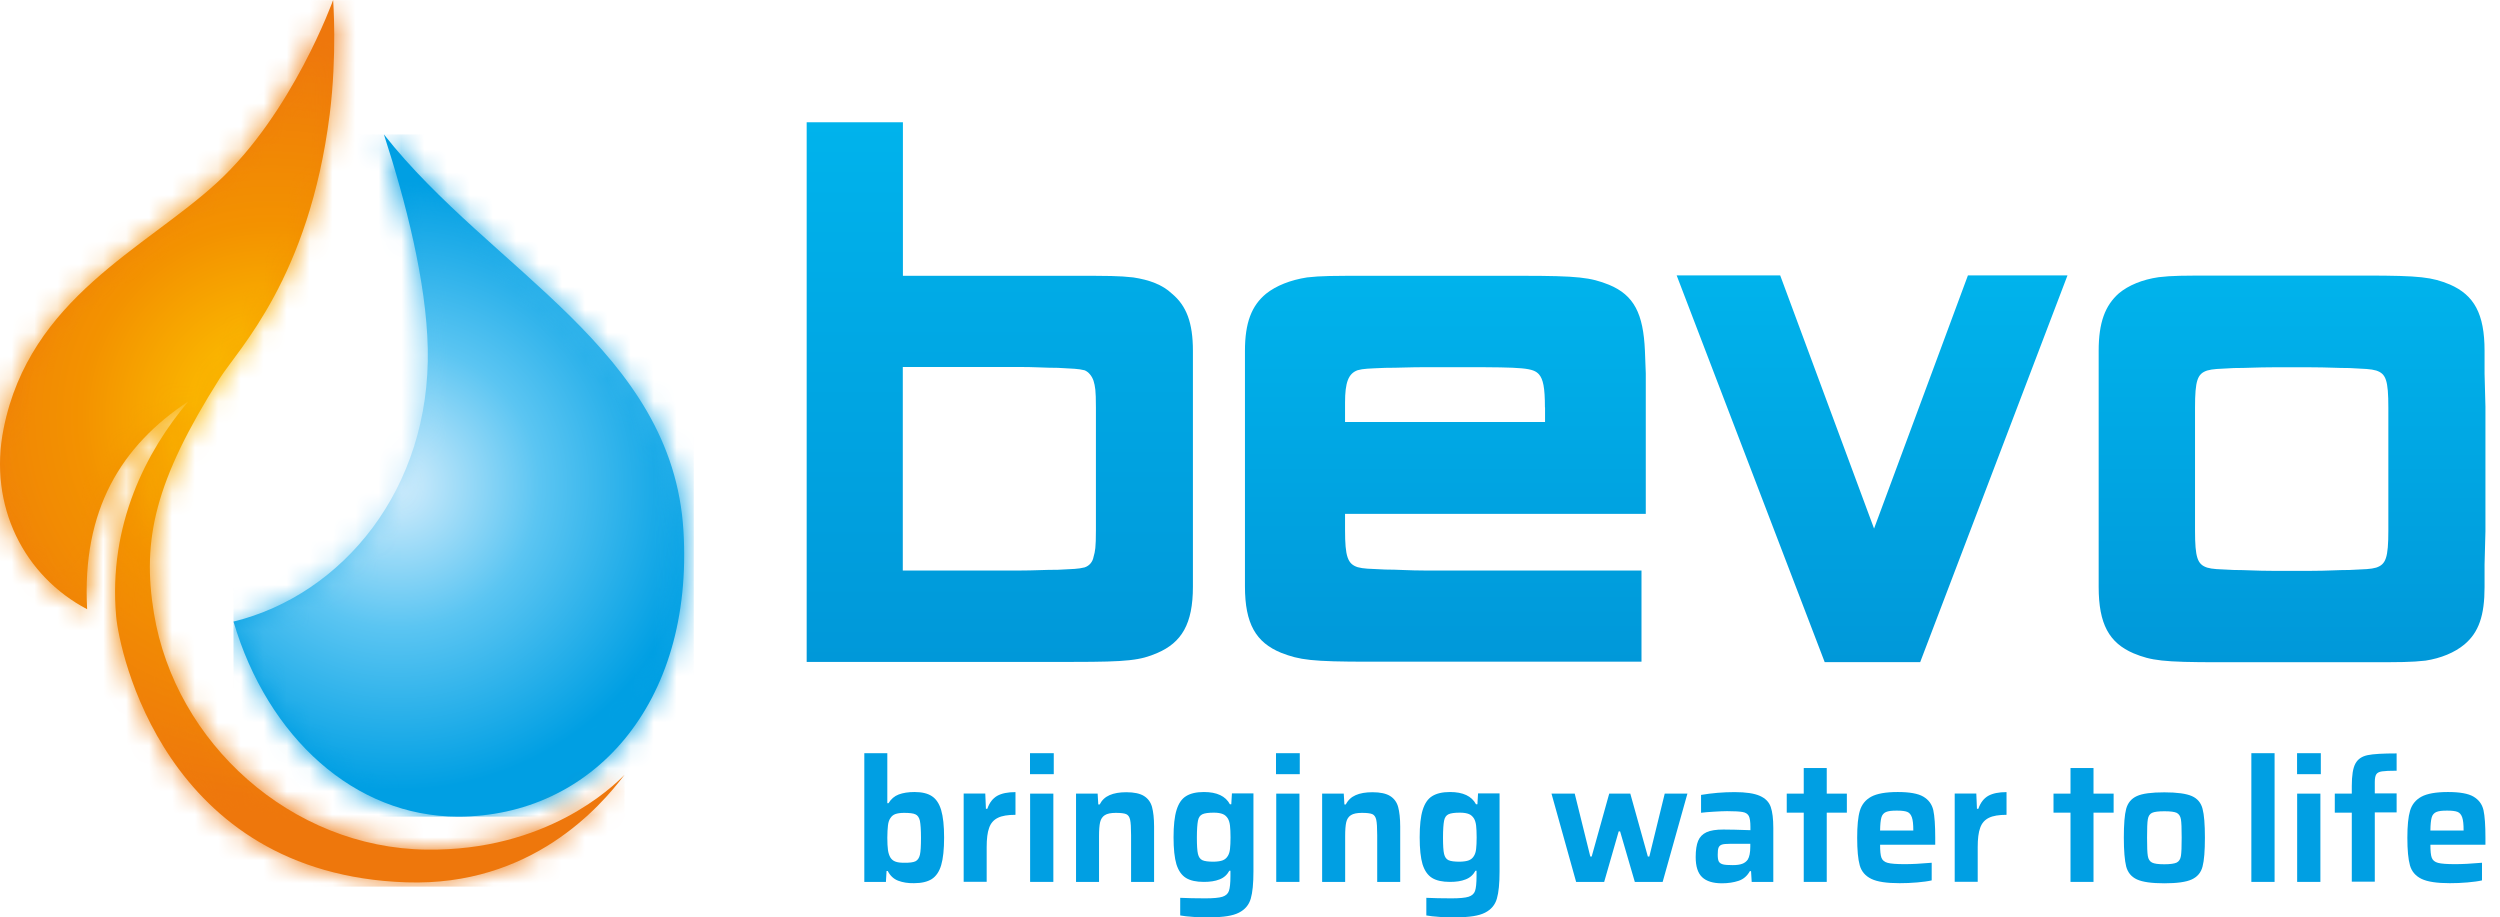
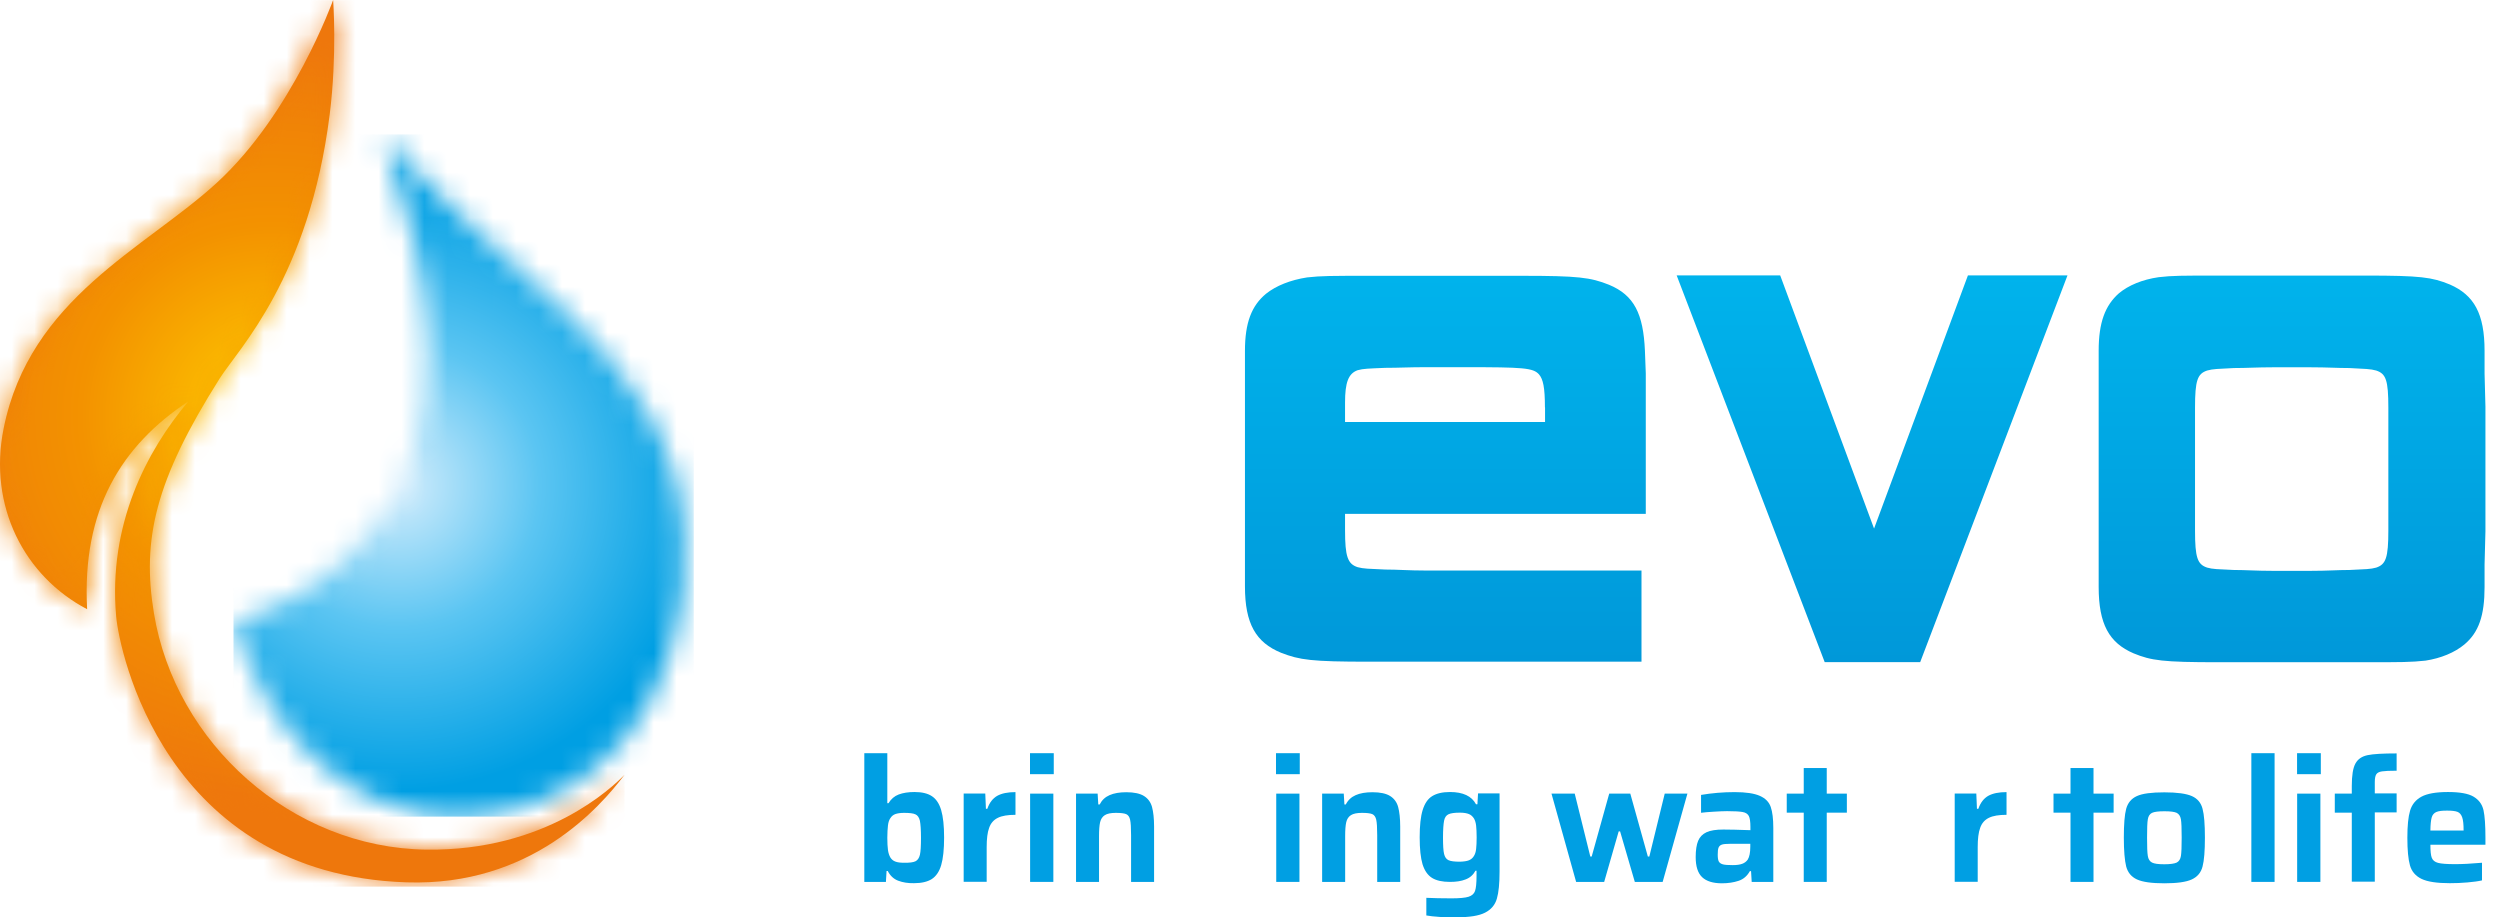
<svg xmlns="http://www.w3.org/2000/svg" width="109" height="40" viewBox="0 0 109 40" fill="none">
  <path d="M61.241 28.85H59.699C57.172 28.85 56.666 28.775 55.855 28.461C54.758 28.011 54.28 27.195 54.28 25.568V24.593V23.149V17.725V16.281V15.297C54.28 14.069 54.57 13.328 55.198 12.808C55.639 12.456 56.263 12.208 56.989 12.095C57.613 12.025 58.053 12.025 59.699 12.025H61.241H64.795H66.337C68.822 12.025 69.342 12.095 70.148 12.414C71.25 12.869 71.649 13.68 71.719 15.297L71.756 16.281V17.725V22.404H58.644V23.112C58.644 24.265 58.757 24.588 59.193 24.729C59.45 24.799 59.666 24.799 60.397 24.832C60.946 24.832 61.424 24.875 62.155 24.875H71.569V28.85H61.241ZM67.359 17.763C67.359 16.886 67.279 16.535 67.101 16.324C66.843 16.038 66.44 16.009 63.838 16.009H62.155C61.424 16.009 61.016 16.038 60.397 16.038C59.666 16.07 59.446 16.07 59.193 16.141C58.789 16.286 58.644 16.675 58.644 17.552V17.763V18.4H67.364V17.763H67.359Z" fill="url(#paint0_linear_646_84)" />
-   <path d="M52.011 15.297V16.286V17.73V23.154V24.598V25.582C52.011 27.204 51.518 28.015 50.459 28.47C49.718 28.789 49.193 28.859 46.793 28.859H45.311H35.171V5.33H39.367V12.025H45.316H46.797C48.349 12.025 48.771 12.025 49.409 12.095C50.112 12.203 50.679 12.409 51.096 12.803C51.729 13.328 52.011 14.069 52.011 15.297ZM47.782 17.767C47.782 16.994 47.749 16.853 47.679 16.605C47.609 16.394 47.463 16.216 47.29 16.145C47.008 16.075 46.797 16.075 46.127 16.038C45.565 16.038 45.138 16 44.435 16H39.362V24.875H44.435C45.138 24.875 45.494 24.842 46.127 24.842C46.793 24.809 47.008 24.809 47.29 24.738C47.501 24.668 47.641 24.495 47.679 24.279C47.749 24.031 47.782 23.89 47.782 23.112V22.554V21.429V19.455V18.325V17.767Z" fill="url(#paint1_linear_646_84)" />
  <path d="M83.72 28.869H79.557L73.102 12.006H77.616L81.709 23.046L85.802 12.006H90.143L83.72 28.869Z" fill="url(#paint2_linear_646_84)" />
  <path d="M108.327 24.612V25.596C108.327 26.829 108.079 27.57 107.446 28.1C107.024 28.451 106.424 28.7 105.754 28.803C105.121 28.873 104.694 28.873 103.142 28.873H101.661H98.206H96.725C94.292 28.873 93.799 28.803 93.021 28.484C91.962 28.029 91.502 27.214 91.502 25.592V24.607V23.159V17.73V16.281V15.292C91.502 14.059 91.784 13.319 92.383 12.789C92.805 12.437 93.406 12.189 94.113 12.086C94.713 12.015 95.135 12.015 96.725 12.015H98.206H101.661H103.142C105.543 12.015 106.035 12.086 106.813 12.404C107.868 12.864 108.327 13.675 108.327 15.297V16.286L108.365 17.735V23.163L108.327 24.612ZM104.132 22.563V21.438V19.465V18.339V17.777C104.132 16.577 104.029 16.296 103.602 16.155C103.353 16.084 103.142 16.084 102.439 16.047C101.872 16.047 101.488 16.014 100.747 16.014H99.087C98.384 16.014 97.995 16.047 97.395 16.047C96.687 16.084 96.481 16.084 96.232 16.155C95.811 16.296 95.703 16.577 95.703 17.777V18.339V19.465V21.438V22.563V23.126C95.703 24.326 95.811 24.607 96.232 24.748C96.476 24.818 96.687 24.818 97.395 24.851C97.925 24.851 98.384 24.889 99.087 24.889H100.747C101.488 24.889 101.91 24.851 102.439 24.851C103.142 24.818 103.353 24.818 103.602 24.748C104.024 24.607 104.132 24.321 104.132 23.126V22.563Z" fill="url(#paint3_linear_646_84)" />
-   <path d="M18.651 15.198C18.777 21.316 14.938 25.934 10.18 27.101C11.675 32.164 15.477 35.605 19.968 35.605C25.786 35.605 30.254 30.735 29.799 23.149C29.33 15.255 21.426 11.814 16.738 5.86C17.685 8.771 18.59 12.273 18.651 15.198Z" fill="url(#paint4_radial_646_84)" />
  <mask id="mask0_646_84" style="mask-type:luminance" maskUnits="userSpaceOnUse" x="10" y="5" width="20" height="31">
-     <path d="M18.651 15.198C18.777 21.316 14.938 25.934 10.18 27.101C11.675 32.164 15.477 35.605 19.968 35.605C25.786 35.605 30.254 30.735 29.799 23.149C29.33 15.255 21.426 11.814 16.738 5.86C17.685 8.771 18.59 12.273 18.651 15.198Z" fill="white" />
+     <path d="M18.651 15.198C18.777 21.316 14.938 25.934 10.18 27.101C11.675 32.164 15.477 35.605 19.968 35.605C25.786 35.605 30.254 30.735 29.799 23.149C29.33 15.255 21.426 11.814 16.738 5.86C17.685 8.771 18.59 12.273 18.651 15.198" fill="white" />
  </mask>
  <g mask="url(#mask0_646_84)">
    <path d="M30.249 5.86H10.18V35.605H30.249V5.86Z" fill="url(#paint5_radial_646_84)" />
  </g>
  <path d="M9.453 7.97C6.317 10.843 1.296 12.995 0.157 18.686C-0.523 22.071 1.066 25.128 3.799 26.562C3.565 22.23 5.281 19.441 8.215 17.496C6.392 19.657 4.709 22.873 5.065 26.881C5.192 28.316 7.142 38.113 17.718 38.47C23.165 38.653 26.17 35.179 27.23 33.782C26.695 34.325 23.812 37.11 18.595 37.044C12.697 36.969 7.639 32.389 6.711 26.736C6.181 23.52 6.757 20.969 9.575 16.506C10.4 15.203 13.475 12.123 14.375 4.988C14.704 2.377 14.525 0 14.525 0C14.525 0 12.753 4.946 9.453 7.97Z" fill="url(#paint6_radial_646_84)" />
  <mask id="mask1_646_84" style="mask-type:luminance" maskUnits="userSpaceOnUse" x="0" y="0" width="28" height="39">
    <path d="M9.453 7.97C6.317 10.843 1.296 12.995 0.157 18.686C-0.523 22.071 1.066 25.128 3.799 26.562C3.565 22.23 5.281 19.441 8.215 17.496C6.392 19.657 4.709 22.873 5.065 26.881C5.192 28.316 7.142 38.113 17.718 38.47C23.165 38.653 26.17 35.179 27.23 33.782C26.695 34.325 23.812 37.11 18.595 37.044C12.697 36.969 7.639 32.389 6.711 26.736C6.181 23.52 6.757 20.969 9.575 16.506C10.4 15.203 13.475 12.123 14.375 4.988C14.704 2.377 14.525 0 14.525 0C14.525 0 12.753 4.946 9.453 7.97Z" fill="white" />
  </mask>
  <g mask="url(#mask1_646_84)">
    <path d="M27.23 0.009H-0.518V38.657H27.23V0.009Z" fill="url(#paint7_radial_646_84)" />
  </g>
  <path d="M39.161 38.399C38.964 38.324 38.814 38.184 38.706 37.977H38.654L38.626 38.451H37.684V32.839H38.687V35.019H38.739C38.851 34.836 38.997 34.71 39.184 34.639C39.372 34.569 39.602 34.532 39.873 34.532C40.197 34.532 40.45 34.593 40.633 34.715C40.816 34.836 40.952 35.038 41.036 35.324C41.12 35.61 41.163 36.008 41.163 36.519C41.163 37.03 41.12 37.434 41.036 37.72C40.952 38.005 40.811 38.207 40.623 38.329C40.436 38.446 40.178 38.507 39.85 38.507C39.587 38.512 39.358 38.474 39.161 38.399ZM39.916 37.551C40.009 37.504 40.075 37.41 40.108 37.27C40.141 37.129 40.155 36.88 40.155 36.524C40.155 36.177 40.136 35.933 40.108 35.788C40.075 35.643 40.009 35.549 39.916 35.507C39.822 35.46 39.653 35.441 39.419 35.441C39.259 35.441 39.133 35.46 39.039 35.493C38.945 35.526 38.875 35.587 38.823 35.666C38.767 35.746 38.73 35.854 38.715 35.99C38.701 36.126 38.687 36.304 38.687 36.524C38.687 36.745 38.697 36.923 38.715 37.059C38.734 37.194 38.772 37.307 38.823 37.391C38.875 37.471 38.945 37.532 39.039 37.565C39.133 37.602 39.259 37.616 39.419 37.616C39.653 37.621 39.822 37.598 39.916 37.551Z" fill="#009FE3" />
  <path d="M42.016 34.597H42.958L42.986 35.263H43.047C43.141 34.991 43.291 34.804 43.483 34.696C43.68 34.588 43.943 34.536 44.275 34.536V35.526C43.943 35.526 43.685 35.568 43.507 35.657C43.324 35.746 43.197 35.891 43.127 36.093C43.052 36.294 43.019 36.576 43.019 36.937V38.446H42.016V34.597Z" fill="#009FE3" />
  <path d="M44.908 33.754V32.839H45.944V33.754H44.908ZM44.913 38.451V34.602H45.926V38.451H44.913Z" fill="#009FE3" />
  <path d="M49.315 36.412C49.315 36.088 49.301 35.863 49.273 35.741C49.245 35.615 49.188 35.535 49.104 35.497C49.02 35.46 48.87 35.441 48.649 35.441C48.434 35.441 48.274 35.474 48.171 35.54C48.068 35.605 47.998 35.708 47.965 35.849C47.932 35.99 47.918 36.196 47.918 36.459V38.451H46.915V34.602H47.857L47.885 35.075H47.946C48.04 34.888 48.185 34.752 48.377 34.668C48.57 34.583 48.813 34.541 49.109 34.541C49.446 34.541 49.704 34.597 49.877 34.705C50.051 34.813 50.173 34.977 50.229 35.188C50.285 35.399 50.318 35.685 50.318 36.041V38.451H49.315V36.412Z" fill="#009FE3" />
-   <path d="M52.048 39.979C51.795 39.96 51.598 39.942 51.457 39.914V39.145C51.757 39.159 52.123 39.168 52.545 39.168C52.901 39.168 53.154 39.145 53.3 39.098C53.445 39.051 53.539 38.967 53.581 38.845C53.623 38.723 53.647 38.507 53.647 38.198V37.963H53.6C53.501 38.146 53.356 38.273 53.169 38.343C52.981 38.418 52.756 38.451 52.489 38.451C52.156 38.451 51.898 38.395 51.706 38.277C51.518 38.16 51.382 37.963 51.293 37.687C51.209 37.406 51.167 37.012 51.167 36.505C51.167 35.999 51.209 35.601 51.298 35.315C51.387 35.029 51.523 34.827 51.715 34.71C51.903 34.593 52.161 34.532 52.489 34.532C53.056 34.532 53.436 34.71 53.623 35.066H53.684L53.712 34.593H54.65V37.992C54.65 38.517 54.612 38.91 54.533 39.182C54.453 39.454 54.284 39.656 54.017 39.792C53.755 39.928 53.342 39.993 52.784 39.993C52.55 40.007 52.301 39.998 52.048 39.979ZM53.314 37.509C53.408 37.471 53.478 37.41 53.529 37.326C53.581 37.246 53.614 37.143 53.628 37.016C53.642 36.89 53.651 36.721 53.651 36.51C53.651 36.299 53.642 36.13 53.628 35.999C53.614 35.873 53.581 35.769 53.539 35.694C53.483 35.601 53.408 35.53 53.314 35.493C53.22 35.455 53.089 35.432 52.925 35.432C52.69 35.432 52.522 35.455 52.423 35.502C52.325 35.549 52.259 35.638 52.231 35.783C52.203 35.929 52.184 36.168 52.184 36.515C52.184 36.857 52.198 37.096 52.231 37.232C52.264 37.368 52.325 37.457 52.423 37.504C52.522 37.551 52.69 37.57 52.925 37.57C53.093 37.565 53.22 37.546 53.314 37.509Z" fill="#009FE3" />
  <path d="M55.634 33.754V32.839H56.67V33.754H55.634ZM55.644 38.451V34.602H56.656V38.451H55.644Z" fill="#009FE3" />
  <path d="M60.046 36.412C60.046 36.088 60.032 35.863 60.004 35.741C59.975 35.615 59.919 35.535 59.835 35.497C59.75 35.46 59.6 35.441 59.38 35.441C59.164 35.441 59.005 35.474 58.902 35.54C58.799 35.605 58.728 35.708 58.696 35.849C58.663 35.99 58.649 36.196 58.649 36.459V38.451H57.645V34.602H58.588L58.616 35.075H58.677C58.771 34.888 58.916 34.752 59.108 34.668C59.3 34.583 59.544 34.541 59.84 34.541C60.177 34.541 60.435 34.597 60.608 34.705C60.782 34.813 60.904 34.977 60.96 35.188C61.016 35.399 61.049 35.685 61.049 36.041V38.451H60.046V36.412Z" fill="#009FE3" />
  <path d="M62.779 39.979C62.526 39.96 62.329 39.942 62.188 39.914V39.145C62.488 39.159 62.854 39.168 63.276 39.168C63.632 39.168 63.885 39.145 64.031 39.098C64.176 39.051 64.27 38.967 64.312 38.845C64.354 38.723 64.377 38.507 64.377 38.198V37.963H64.331C64.232 38.146 64.087 38.273 63.899 38.343C63.712 38.418 63.487 38.451 63.22 38.451C62.887 38.451 62.629 38.395 62.437 38.277C62.249 38.16 62.113 37.963 62.024 37.687C61.94 37.406 61.898 37.012 61.898 36.505C61.898 35.999 61.94 35.601 62.029 35.315C62.118 35.029 62.254 34.827 62.446 34.71C62.634 34.593 62.891 34.532 63.22 34.532C63.787 34.532 64.166 34.71 64.354 35.066H64.415L64.443 34.593H65.381V37.992C65.381 38.517 65.343 38.91 65.263 39.182C65.184 39.454 65.015 39.656 64.748 39.792C64.485 39.928 64.073 39.993 63.515 39.993C63.276 40.007 63.032 39.998 62.779 39.979ZM64.045 37.509C64.138 37.471 64.209 37.41 64.26 37.326C64.312 37.246 64.345 37.143 64.359 37.016C64.373 36.89 64.382 36.721 64.382 36.51C64.382 36.299 64.373 36.13 64.359 35.999C64.345 35.873 64.312 35.769 64.27 35.694C64.213 35.601 64.138 35.53 64.045 35.493C63.951 35.455 63.82 35.432 63.656 35.432C63.421 35.432 63.252 35.455 63.154 35.502C63.056 35.549 62.99 35.638 62.962 35.783C62.934 35.929 62.915 36.168 62.915 36.515C62.915 36.857 62.929 37.096 62.962 37.232C62.995 37.368 63.056 37.457 63.154 37.504C63.252 37.551 63.421 37.57 63.656 37.57C63.82 37.565 63.951 37.546 64.045 37.509Z" fill="#009FE3" />
  <path d="M71.278 38.451L70.636 36.248H70.575L69.942 38.451H68.719L67.645 34.602H68.658L69.337 37.344H69.398L70.162 34.602H71.081L71.846 37.344H71.911L72.582 34.602H73.571L72.492 38.451H71.278Z" fill="#009FE3" />
  <path d="M74.213 38.245C74.025 38.066 73.932 37.776 73.932 37.368C73.932 37.068 73.969 36.829 74.039 36.66C74.11 36.491 74.232 36.365 74.405 36.285C74.579 36.205 74.822 36.168 75.141 36.168C75.404 36.168 75.797 36.177 76.318 36.196V36.051C76.318 35.826 76.294 35.666 76.248 35.577C76.201 35.488 76.112 35.427 75.98 35.404C75.849 35.38 75.624 35.366 75.3 35.366C75.146 35.366 74.949 35.376 74.719 35.39C74.49 35.404 74.302 35.418 74.166 35.437V34.658C74.635 34.579 75.122 34.536 75.629 34.536C76.121 34.536 76.491 34.593 76.73 34.7C76.974 34.808 77.129 34.968 77.204 35.183C77.279 35.399 77.316 35.704 77.316 36.102V38.451H76.374L76.346 37.982H76.294C76.177 38.193 76.013 38.334 75.802 38.404C75.591 38.474 75.347 38.512 75.076 38.512C74.691 38.512 74.4 38.423 74.213 38.245ZM75.957 37.663C76.06 37.626 76.14 37.565 76.201 37.48C76.276 37.358 76.313 37.171 76.313 36.913V36.791H75.408C75.258 36.791 75.146 36.801 75.076 36.824C75.005 36.848 74.958 36.89 74.93 36.955C74.902 37.021 74.893 37.124 74.893 37.265C74.893 37.401 74.907 37.499 74.939 37.56C74.972 37.621 75.033 37.663 75.122 37.687C75.211 37.71 75.352 37.719 75.549 37.719C75.718 37.719 75.854 37.701 75.957 37.663Z" fill="#009FE3" />
  <path d="M78.643 38.451V35.432H77.902V34.602H78.643V33.486H79.646V34.602H80.523V35.432H79.646V38.451H78.643Z" fill="#009FE3" />
-   <path d="M84.372 36.829H81.972C81.972 37.101 81.99 37.293 82.032 37.401C82.075 37.509 82.164 37.584 82.304 37.621C82.445 37.659 82.694 37.677 83.05 37.677C83.345 37.677 83.739 37.659 84.222 37.616V38.385C84.062 38.423 83.851 38.451 83.589 38.474C83.326 38.498 83.069 38.507 82.82 38.507C82.262 38.507 81.85 38.446 81.592 38.32C81.329 38.193 81.16 37.996 81.085 37.729C81.01 37.462 80.973 37.063 80.973 36.529C80.973 36.008 81.01 35.615 81.09 35.347C81.17 35.08 81.334 34.874 81.582 34.738C81.831 34.602 82.22 34.532 82.74 34.532C83.251 34.532 83.626 34.597 83.856 34.733C84.086 34.869 84.231 35.062 84.292 35.324C84.348 35.582 84.376 35.985 84.376 36.529V36.829H84.372ZM82.229 35.404C82.131 35.446 82.061 35.526 82.028 35.643C81.995 35.76 81.976 35.947 81.972 36.21H83.42C83.42 35.947 83.401 35.755 83.359 35.638C83.317 35.516 83.251 35.437 83.158 35.399C83.064 35.361 82.914 35.343 82.722 35.343C82.492 35.338 82.328 35.361 82.229 35.404Z" fill="#009FE3" />
  <path d="M85.225 34.597H86.167L86.195 35.263H86.256C86.35 34.991 86.5 34.804 86.692 34.696C86.889 34.588 87.152 34.536 87.485 34.536V35.526C87.152 35.526 86.894 35.568 86.716 35.657C86.533 35.746 86.406 35.891 86.336 36.093C86.261 36.294 86.228 36.576 86.228 36.937V38.446H85.225V34.597Z" fill="#009FE3" />
  <path d="M90.274 38.451V35.432H89.533V34.602H90.274V33.486H91.277V34.602H92.154V35.432H91.277V38.451H90.274Z" fill="#009FE3" />
  <path d="M93.171 38.343C92.927 38.23 92.773 38.043 92.702 37.781C92.637 37.518 92.599 37.101 92.599 36.519C92.599 35.943 92.632 35.521 92.702 35.263C92.773 35.005 92.927 34.818 93.166 34.71C93.41 34.597 93.809 34.546 94.367 34.546C94.924 34.546 95.323 34.602 95.567 34.71C95.811 34.818 95.965 35.005 96.031 35.263C96.101 35.521 96.134 35.943 96.134 36.519C96.134 37.101 96.101 37.518 96.031 37.781C95.965 38.043 95.806 38.23 95.562 38.343C95.318 38.456 94.92 38.512 94.367 38.512C93.813 38.512 93.415 38.456 93.171 38.343ZM94.906 37.607C95.004 37.556 95.065 37.462 95.088 37.321C95.112 37.18 95.121 36.913 95.121 36.519C95.121 36.126 95.112 35.863 95.088 35.722C95.065 35.587 95.004 35.493 94.906 35.441C94.807 35.394 94.629 35.371 94.367 35.371C94.104 35.371 93.926 35.394 93.827 35.441C93.729 35.488 93.668 35.582 93.645 35.722C93.621 35.863 93.612 36.126 93.612 36.519C93.612 36.913 93.621 37.18 93.645 37.321C93.668 37.462 93.729 37.556 93.827 37.607C93.926 37.659 94.104 37.682 94.367 37.682C94.629 37.682 94.807 37.654 94.906 37.607Z" fill="#009FE3" />
  <path d="M98.159 38.451V32.839H99.172V38.451H98.159Z" fill="#009FE3" />
  <path d="M100.152 33.754V32.839H101.188V33.754H100.152ZM100.156 38.451V34.602H101.169V38.451H100.156Z" fill="#009FE3" />
  <path d="M102.538 35.432H101.797V34.602H102.538V34.269C102.538 33.81 102.589 33.486 102.697 33.289C102.805 33.093 102.983 32.975 103.232 32.924C103.48 32.872 103.902 32.849 104.493 32.849V33.603C104.193 33.603 103.977 33.613 103.855 33.632C103.733 33.65 103.649 33.693 103.607 33.758C103.564 33.824 103.541 33.936 103.541 34.096V34.593H104.493V35.422H103.541V38.441H102.538V35.432Z" fill="#009FE3" />
  <path d="M108.365 36.829H105.965C105.965 37.101 105.983 37.293 106.026 37.401C106.068 37.509 106.157 37.584 106.298 37.621C106.438 37.659 106.687 37.677 107.043 37.677C107.338 37.677 107.732 37.659 108.215 37.616V38.385C108.055 38.423 107.845 38.451 107.582 38.474C107.319 38.498 107.062 38.507 106.813 38.507C106.255 38.507 105.843 38.446 105.58 38.32C105.318 38.193 105.149 37.996 105.074 37.729C104.999 37.462 104.961 37.063 104.961 36.529C104.961 36.008 104.999 35.615 105.079 35.347C105.158 35.08 105.322 34.874 105.571 34.738C105.819 34.602 106.208 34.532 106.729 34.532C107.24 34.532 107.615 34.597 107.845 34.733C108.074 34.869 108.22 35.062 108.281 35.324C108.337 35.582 108.365 35.985 108.365 36.529V36.829ZM106.222 35.404C106.124 35.446 106.054 35.526 106.021 35.643C105.988 35.76 105.969 35.947 105.965 36.21H107.413C107.413 35.947 107.394 35.755 107.352 35.638C107.31 35.516 107.244 35.437 107.151 35.399C107.057 35.361 106.907 35.343 106.715 35.343C106.485 35.338 106.321 35.361 106.222 35.404Z" fill="#009FE3" />
  <defs>
    <linearGradient id="paint0_linear_646_84" x1="63.016" y1="28.848" x2="63.016" y2="12.023" gradientUnits="userSpaceOnUse">
      <stop stop-color="#0098D9" />
      <stop offset="1" stop-color="#00B3EC" />
    </linearGradient>
    <linearGradient id="paint1_linear_646_84" x1="43.592" y1="28.859" x2="43.592" y2="5.329" gradientUnits="userSpaceOnUse">
      <stop stop-color="#0098D9" />
      <stop offset="1" stop-color="#00B3EC" />
    </linearGradient>
    <linearGradient id="paint2_linear_646_84" x1="81.621" y1="28.87" x2="81.621" y2="12.004" gradientUnits="userSpaceOnUse">
      <stop stop-color="#0098D9" />
      <stop offset="1" stop-color="#00B3EC" />
    </linearGradient>
    <linearGradient id="paint3_linear_646_84" x1="99.933" y1="28.877" x2="99.933" y2="12.022" gradientUnits="userSpaceOnUse">
      <stop stop-color="#0098D9" />
      <stop offset="1" stop-color="#00B3EC" />
    </linearGradient>
    <radialGradient id="paint4_radial_646_84" cx="0" cy="0" r="1" gradientUnits="userSpaceOnUse" gradientTransform="translate(20.005 20.735) scale(12.604)">
      <stop stop-color="#D4EDFC" />
      <stop offset="0.466" stop-color="#5BC5F2" />
      <stop offset="1" stop-color="#009FE3" />
    </radialGradient>
    <radialGradient id="paint5_radial_646_84" cx="0" cy="0" r="1" gradientUnits="userSpaceOnUse" gradientTransform="translate(17.336 21.176) scale(13.281)">
      <stop stop-color="#D4EDFC" />
      <stop offset="0.466" stop-color="#5BC5F2" />
      <stop offset="1" stop-color="#009FE3" />
    </radialGradient>
    <radialGradient id="paint6_radial_646_84" cx="0" cy="0" r="1" gradientUnits="userSpaceOnUse" gradientTransform="translate(13.617 19.245) scale(16.664)">
      <stop stop-color="#FFCC00" />
      <stop offset="0.5" stop-color="#F39200" />
      <stop offset="1" stop-color="#EE770C" />
    </radialGradient>
    <radialGradient id="paint7_radial_646_84" cx="0" cy="0" r="1" gradientUnits="userSpaceOnUse" gradientTransform="translate(11.841 18.13) scale(16.658 16.658)">
      <stop stop-color="#FFCC00" />
      <stop offset="0.5" stop-color="#F39200" />
      <stop offset="1" stop-color="#EE770C" />
    </radialGradient>
  </defs>
</svg>